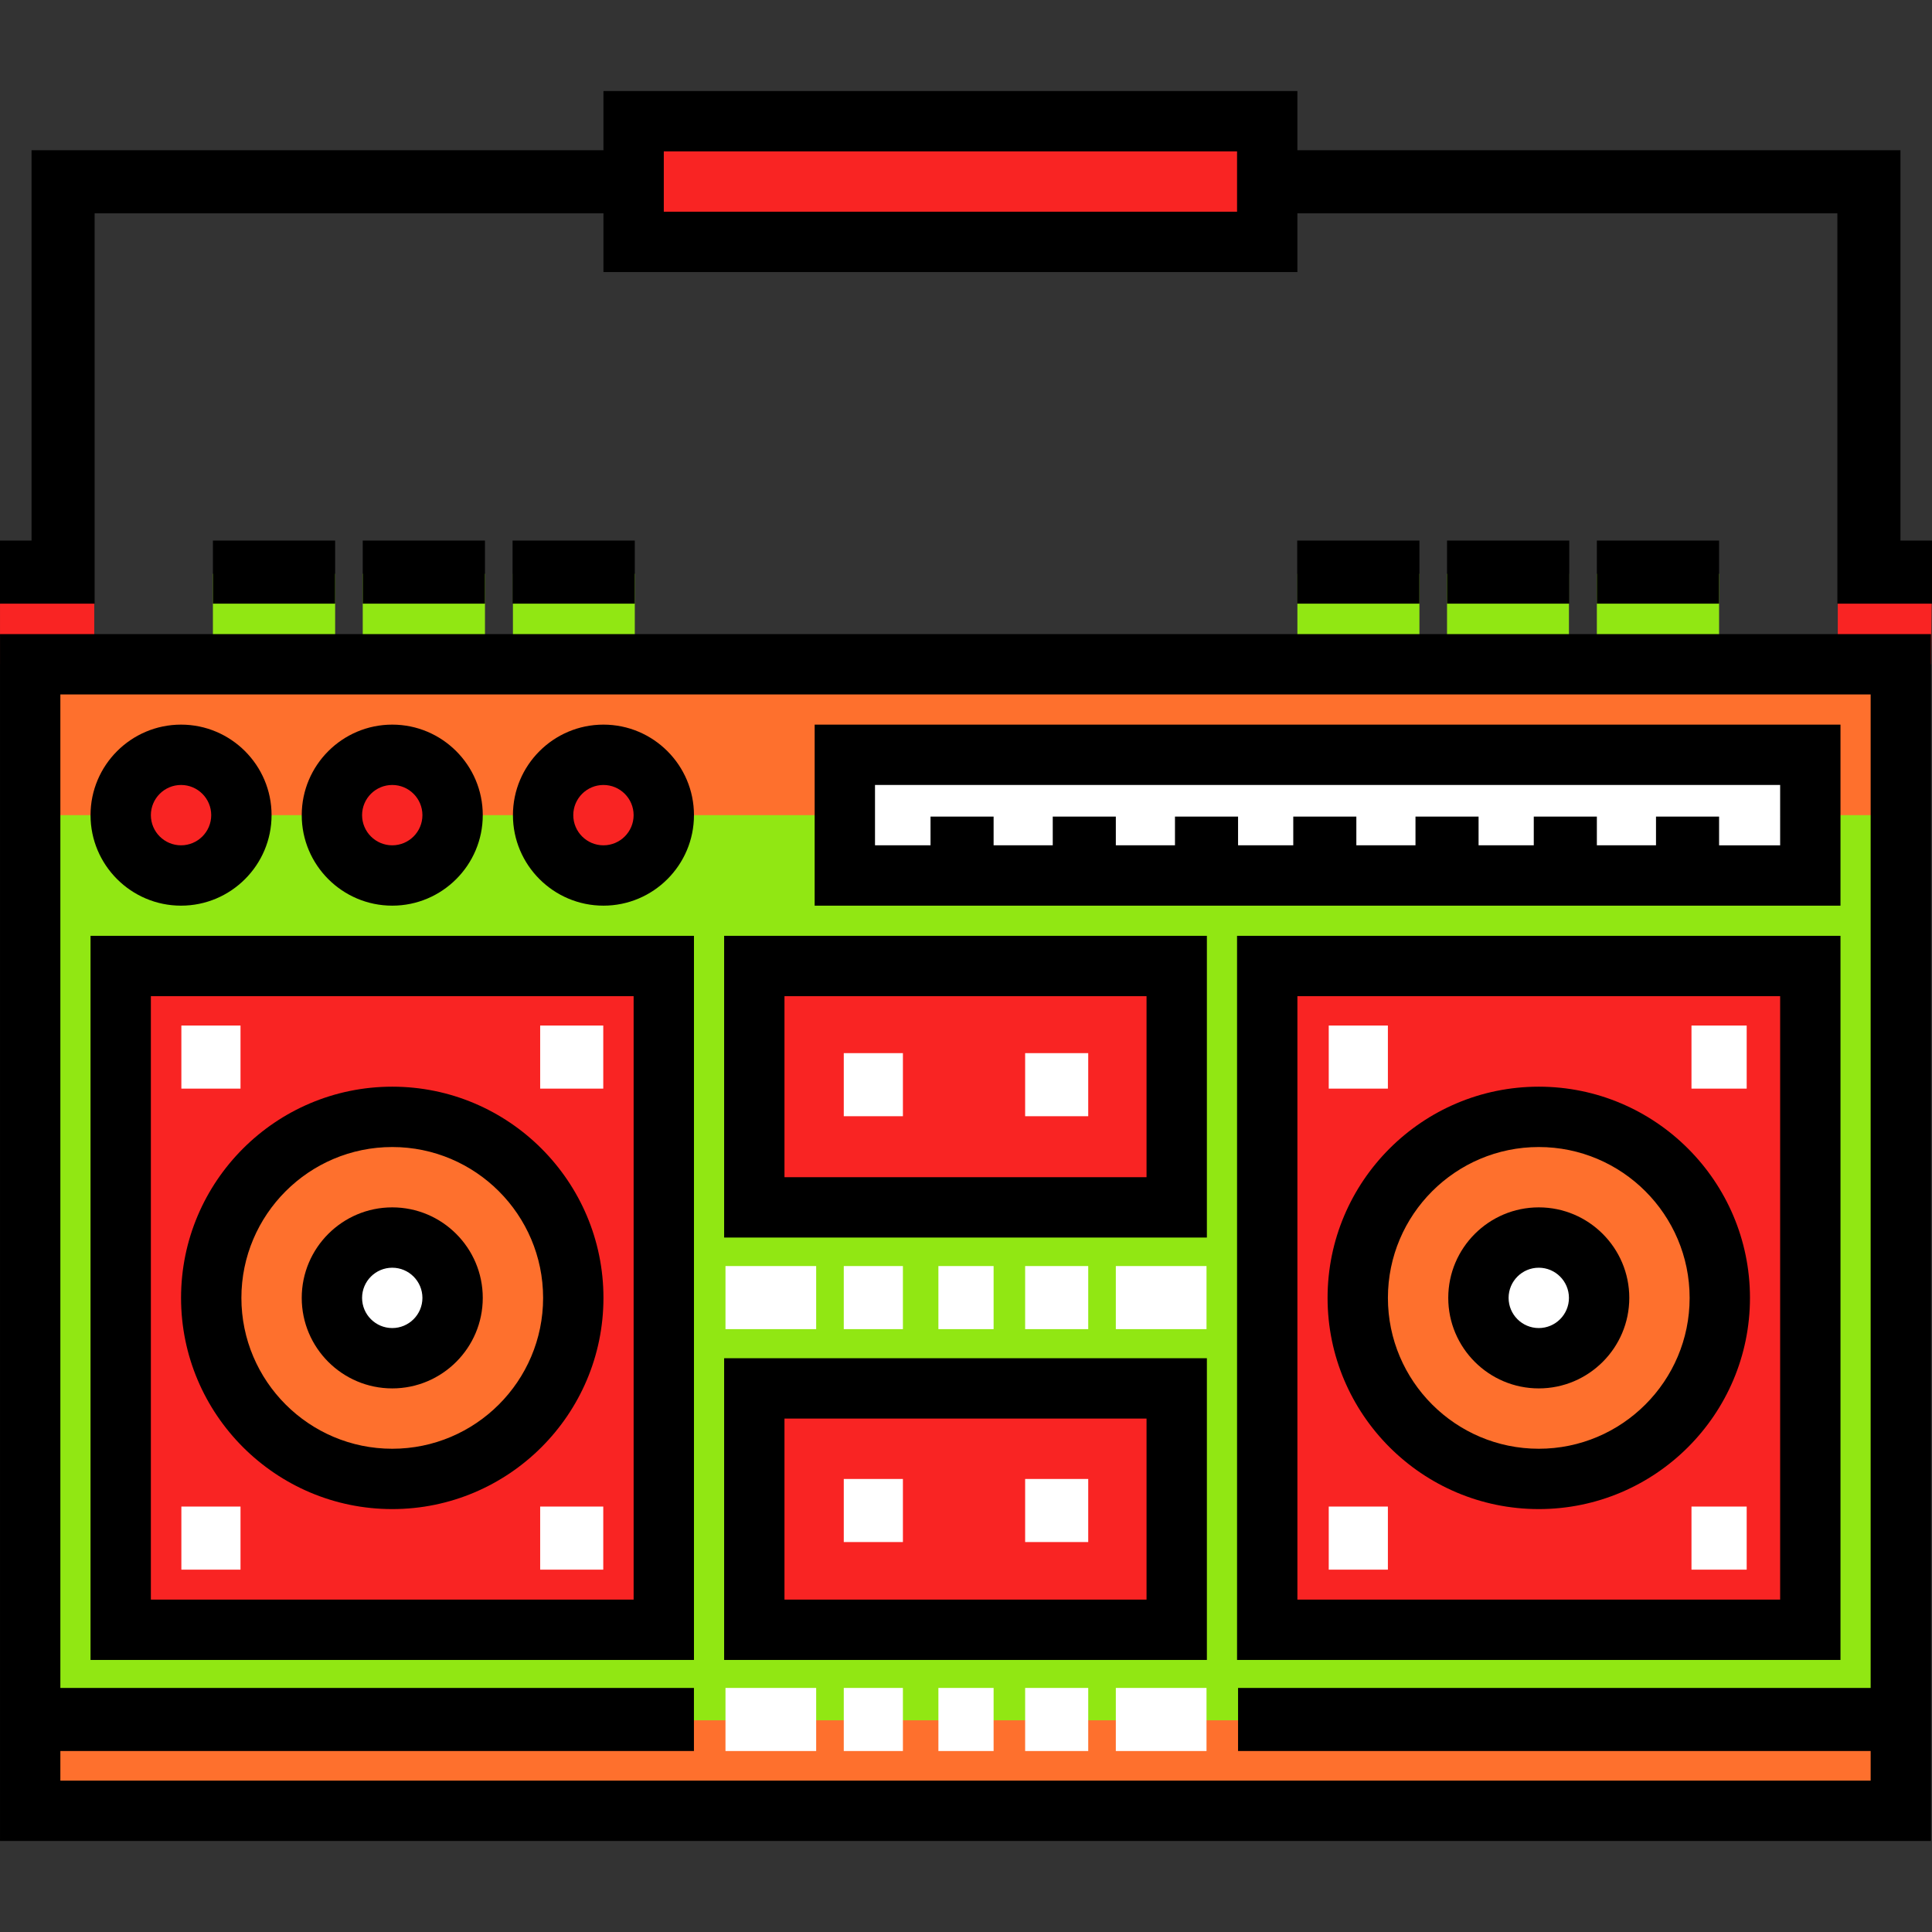
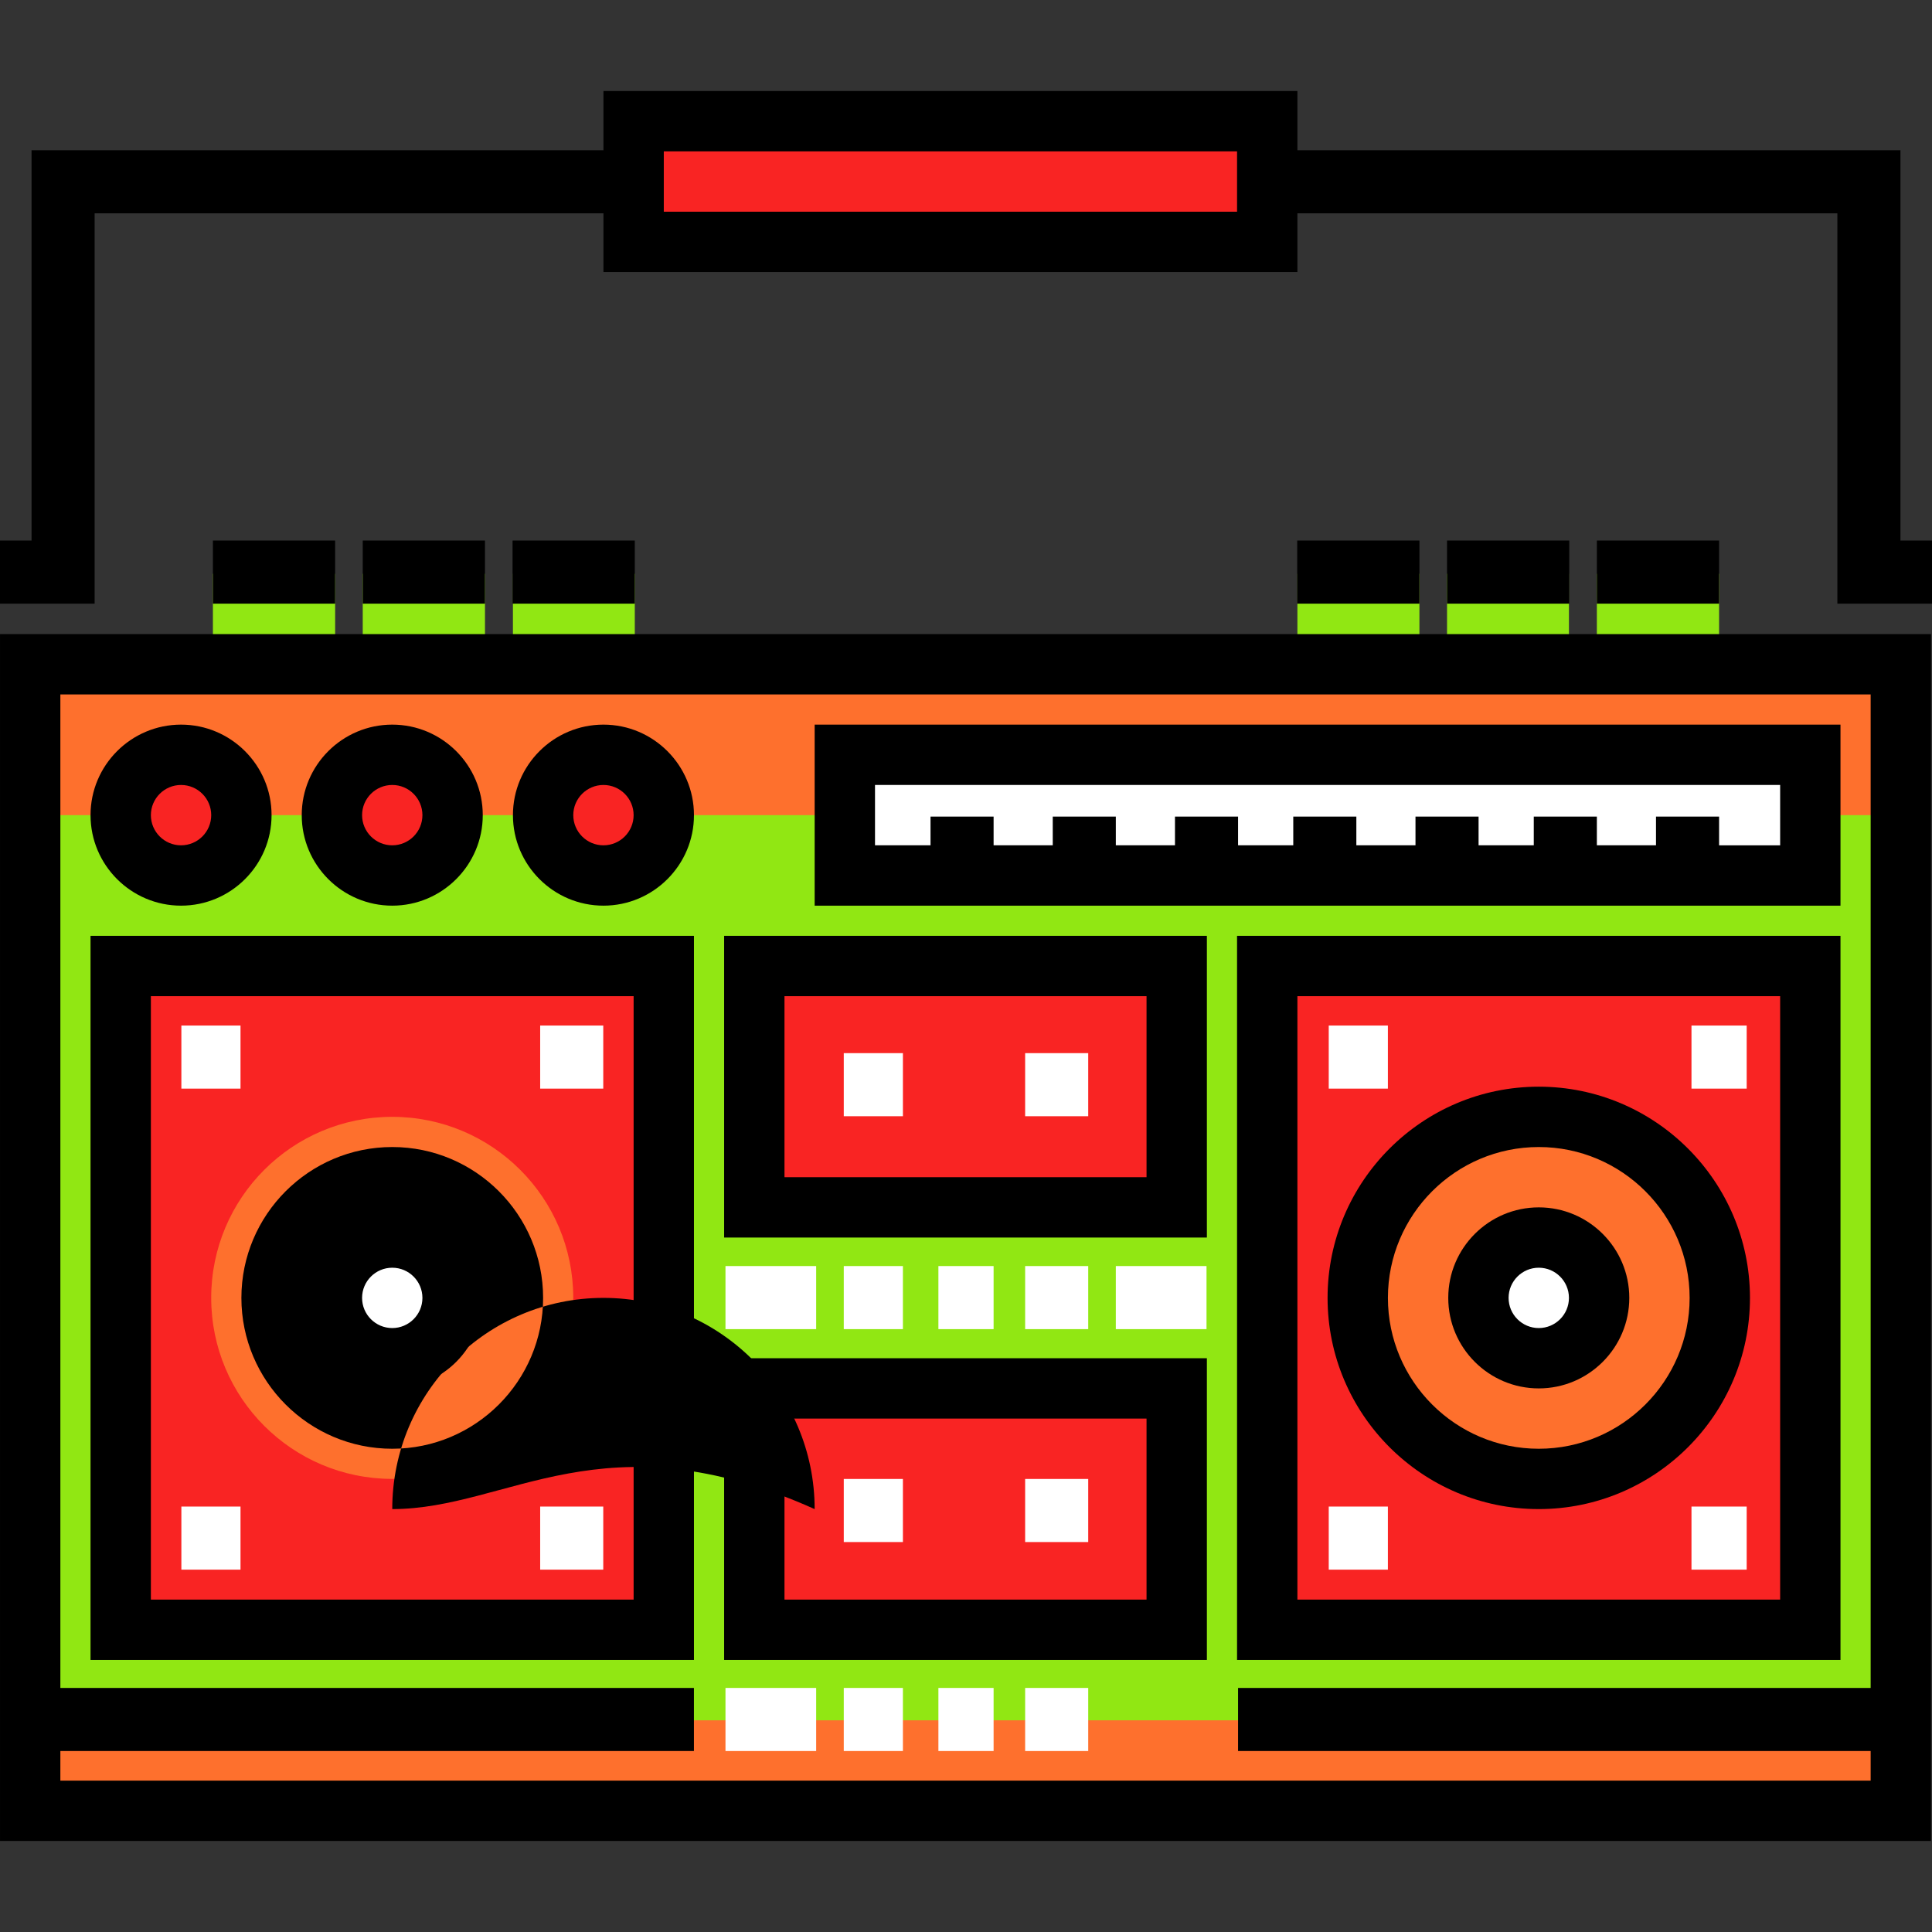
<svg xmlns="http://www.w3.org/2000/svg" version="1.1" id="Layer_1" viewBox="0 0 512 512" xml:space="preserve">
  <rect x="0" y="0" width="512" height="512" fill="#333333" stroke="none" />
  <rect x="167.915" y="32.118" style="fill:#F92423;" width="167.915" height="31.983" />
  <g>
    <rect x="56.424" y="152.054" style="fill:#91E713;" width="32.392" height="23.988" />
    <rect x="96.131" y="152.054" style="fill:#91E713;" width="32.392" height="23.988" />
    <rect x="135.931" y="152.054" style="fill:#91E713;" width="32.295" height="23.988" />
    <rect x="343.824" y="152.054" style="fill:#91E713;" width="32.34" height="23.988" />
    <rect x="383.478" y="152.054" style="fill:#91E713;" width="32.308" height="23.988" />
    <rect x="423.184" y="152.054" style="fill:#91E713;" width="32.392" height="23.988" />
  </g>
  <g>
-     <rect x="0.005" y="149.514" style="fill:#F92423;" width="24.972" height="26.531" />
-     <polygon style="fill:#F92423;" points="511.764,176.042 487.033,176.042 487.033,149.511 512,149.511  " />
-   </g>
+     </g>
  <rect x="8.001" y="176.044" style="fill:#91E713;" width="495.741" height="303.835" />
  <g>
    <rect x="31.989" y="256" style="fill:#F92423;" width="143.924" height="175.909" />
    <rect x="335.83" y="256" style="fill:#F92423;" width="143.924" height="175.909" />
    <rect x="199.899" y="256" style="fill:#F92423;" width="111.94" height="63.969" />
    <rect x="199.899" y="367.94" style="fill:#F92423;" width="111.94" height="63.969" />
  </g>
  <g>
    <rect x="8.001" y="455.899" style="fill:#FE702D;" width="495.741" height="23.988" />
    <rect x="8.001" y="176.044" style="fill:#FE702D;" width="495.741" height="39.978" />
  </g>
  <rect x="223.89" y="200.035" style="fill:#FFFFFF;" width="255.864" height="31.983" />
  <g>
    <circle style="fill:#F92423;" cx="47.98" cy="216.022" r="15.991" />
    <circle style="fill:#F92423;" cx="103.946" cy="216.022" r="15.991" />
    <circle style="fill:#F92423;" cx="159.922" cy="216.022" r="15.991" />
  </g>
  <path d="M183.908,439.903H23.992V248.004h159.915v191.899H183.908z M39.984,423.911h127.932V263.996H39.984V423.911z" />
  <g>
    <circle style="fill:#FE702D;" cx="103.946" cy="343.949" r="47.974" />
    <circle style="fill:#FE702D;" cx="407.792" cy="343.949" r="47.974" />
  </g>
  <path d="M319.836,439.903H191.904v-79.958h127.933v79.958H319.836z M207.895,423.911h95.949v-47.974h-95.949V423.911z" />
  <path d="M319.836,327.962H191.904v-79.958h127.933v79.958H319.836z M207.895,311.97h95.949v-47.974h-95.949V311.97z" />
-   <path d="M103.951,399.924c-30.862,0-55.97-25.108-55.97-55.971c0-30.862,25.108-55.971,55.97-55.971s55.97,25.109,55.97,55.971  C159.921,374.816,134.813,399.924,103.951,399.924z M103.951,303.974c-22.044,0-39.979,17.935-39.979,39.98  c0,22.044,17.935,39.979,39.979,39.979s39.979-17.935,39.979-39.979C143.929,321.909,125.995,303.974,103.951,303.974z" />
+   <path d="M103.951,399.924c0-30.862,25.108-55.971,55.97-55.971s55.97,25.109,55.97,55.971  C159.921,374.816,134.813,399.924,103.951,399.924z M103.951,303.974c-22.044,0-39.979,17.935-39.979,39.98  c0,22.044,17.935,39.979,39.979,39.979s39.979-17.935,39.979-39.979C143.929,321.909,125.995,303.974,103.951,303.974z" />
  <g>
    <circle style="fill:#FFFFFF;" cx="407.792" cy="343.949" r="15.991" />
    <circle style="fill:#FFFFFF;" cx="103.946" cy="343.949" r="15.991" />
  </g>
  <path d="M103.951,367.941c-13.227,0-23.988-10.76-23.988-23.987c0-13.226,10.76-23.988,23.988-23.988  c13.226,0,23.987,10.761,23.987,23.988C127.937,357.181,117.177,367.941,103.951,367.941z M103.951,335.958  c-4.409,0-7.996,3.587-7.996,7.996s3.587,7.995,7.996,7.995c4.408,0,7.996-3.587,7.996-7.995  C111.946,339.545,108.359,335.958,103.951,335.958z" />
  <g>
    <rect x="48.065" y="271.778" style="fill:#FFFFFF;" width="15.673" height="16.718" />
    <rect x="143.151" y="271.778" style="fill:#FFFFFF;" width="16.718" height="16.718" />
    <rect x="48.065" y="399.255" style="fill:#FFFFFF;" width="15.673" height="16.718" />
    <rect x="143.151" y="399.255" style="fill:#FFFFFF;" width="16.718" height="16.718" />
  </g>
  <path d="M487.748,439.903H327.831V248.004h159.916V439.903z M343.824,423.911h127.932V263.996H343.824V423.911z" />
  <path d="M407.79,399.924c-30.862,0-55.97-25.108-55.97-55.971c0-30.862,25.108-55.971,55.97-55.971s55.97,25.109,55.97,55.971  C463.76,374.816,438.652,399.924,407.79,399.924z M407.79,303.974c-22.044,0-39.979,17.935-39.979,39.98  c0,22.044,17.935,39.979,39.979,39.979s39.979-17.935,39.979-39.979C447.768,321.909,429.834,303.974,407.79,303.974z" />
  <path d="M407.79,367.941c-13.227,0-23.988-10.76-23.988-23.987c0-13.226,10.76-23.988,23.988-23.988  c13.226,0,23.988,10.761,23.988,23.988C431.778,357.181,421.017,367.941,407.79,367.941z M407.79,335.958  c-4.409,0-7.996,3.587-7.996,7.996s3.587,7.995,7.996,7.995s7.996-3.587,7.996-7.995  C415.785,339.545,412.199,335.958,407.79,335.958z" />
  <g>
    <rect x="352.131" y="271.778" style="fill:#FFFFFF;" width="15.673" height="16.718" />
    <rect x="448.261" y="271.778" style="fill:#FFFFFF;" width="14.629" height="16.718" />
    <rect x="352.131" y="399.255" style="fill:#FFFFFF;" width="15.673" height="16.718" />
    <rect x="448.261" y="399.255" style="fill:#FFFFFF;" width="14.629" height="16.718" />
    <rect x="192.261" y="447.321" style="fill:#FFFFFF;" width="24.033" height="16.718" />
-     <rect x="295.706" y="447.321" style="fill:#FFFFFF;" width="24.033" height="16.718" />
    <rect x="223.608" y="447.321" style="fill:#FFFFFF;" width="15.673" height="16.718" />
    <rect x="248.686" y="447.321" style="fill:#FFFFFF;" width="14.629" height="16.718" />
    <rect x="271.673" y="447.321" style="fill:#FFFFFF;" width="16.718" height="16.718" />
    <rect x="192.261" y="335.517" style="fill:#FFFFFF;" width="24.033" height="16.718" />
    <rect x="295.706" y="335.517" style="fill:#FFFFFF;" width="24.033" height="16.718" />
    <rect x="223.608" y="335.517" style="fill:#FFFFFF;" width="15.673" height="16.718" />
    <rect x="248.686" y="335.517" style="fill:#FFFFFF;" width="14.629" height="16.718" />
    <rect x="271.673" y="335.517" style="fill:#FFFFFF;" width="16.718" height="16.718" />
  </g>
  <path d="M0.005,168.047v319.831h511.73V168.047H0.005z M15.997,471.885v-7.845h167.905v-16.718H15.997V184.039h479.746v263.284  H328.098v16.718h167.646v7.845H15.997V471.885z" />
  <g>
    <rect x="223.608" y="391.941" style="fill:#FFFFFF;" width="15.673" height="16.718" />
    <rect x="271.673" y="391.941" style="fill:#FFFFFF;" width="16.718" height="16.718" />
    <rect x="223.608" y="279.092" style="fill:#FFFFFF;" width="15.673" height="16.718" />
    <rect x="271.673" y="279.092" style="fill:#FFFFFF;" width="16.718" height="16.718" />
  </g>
  <path d="M47.98,240.009c-13.227,0-23.988-10.761-23.988-23.988s10.76-23.988,23.988-23.988c13.226,0,23.988,10.761,23.988,23.988  S61.207,240.009,47.98,240.009z M47.98,208.026c-4.409,0-7.996,3.587-7.996,7.996c0,4.409,3.587,7.996,7.996,7.996  s7.996-3.587,7.996-7.996S52.389,208.026,47.98,208.026z" />
  <path d="M103.951,240.009c-13.227,0-23.988-10.761-23.988-23.988s10.76-23.988,23.988-23.988c13.226,0,23.987,10.761,23.987,23.988  S117.177,240.009,103.951,240.009z M103.951,208.026c-4.409,0-7.996,3.587-7.996,7.996c0,4.409,3.587,7.996,7.996,7.996  c4.408,0,7.996-3.587,7.996-7.996S108.359,208.026,103.951,208.026z" />
  <path d="M159.921,240.009c-13.226,0-23.987-10.761-23.987-23.988s10.76-23.988,23.987-23.988c13.226,0,23.988,10.761,23.988,23.988  S173.147,240.009,159.921,240.009z M159.921,208.026c-4.408,0-7.996,3.587-7.996,7.996c0,4.409,3.587,7.996,7.996,7.996  s7.996-3.587,7.996-7.996C167.916,211.613,164.33,208.026,159.921,208.026z" />
  <path d="M215.892,192.033v47.975h271.856v-47.975H215.892z M471.756,224.018h-16.18V216.4h-16.718v7.617h-15.673V216.4h-16.718  v7.617h-14.629V216.4h-16.718v7.617h-15.673V216.4h-16.718v7.617h-14.629V216.4H311.38v7.617h-15.673V216.4h-16.718v7.617h-15.673  V216.4h-16.718v7.617h-14.713v-15.992h239.873V224.018z" />
  <rect x="56.424" y="143.256" width="32.392" height="16.718" />
  <rect x="96.131" y="143.256" width="32.392" height="16.718" />
  <rect x="135.837" y="143.256" width="32.392" height="16.718" />
  <rect x="343.771" y="143.256" width="32.392" height="16.718" />
  <rect x="383.478" y="143.256" width="32.392" height="16.718" />
  <rect x="423.184" y="143.256" width="32.392" height="16.718" />
  <path d="M503.641,143.258V39.813H343.824v-15.69H159.922v15.69H8.359v103.445H0v16.718h25.078V56.531h134.843v15.567h183.902V56.531  h143.1v103.445H512v-16.718H503.641z M327.831,56.106H175.913V40.115h151.919V56.106z" />
</svg>